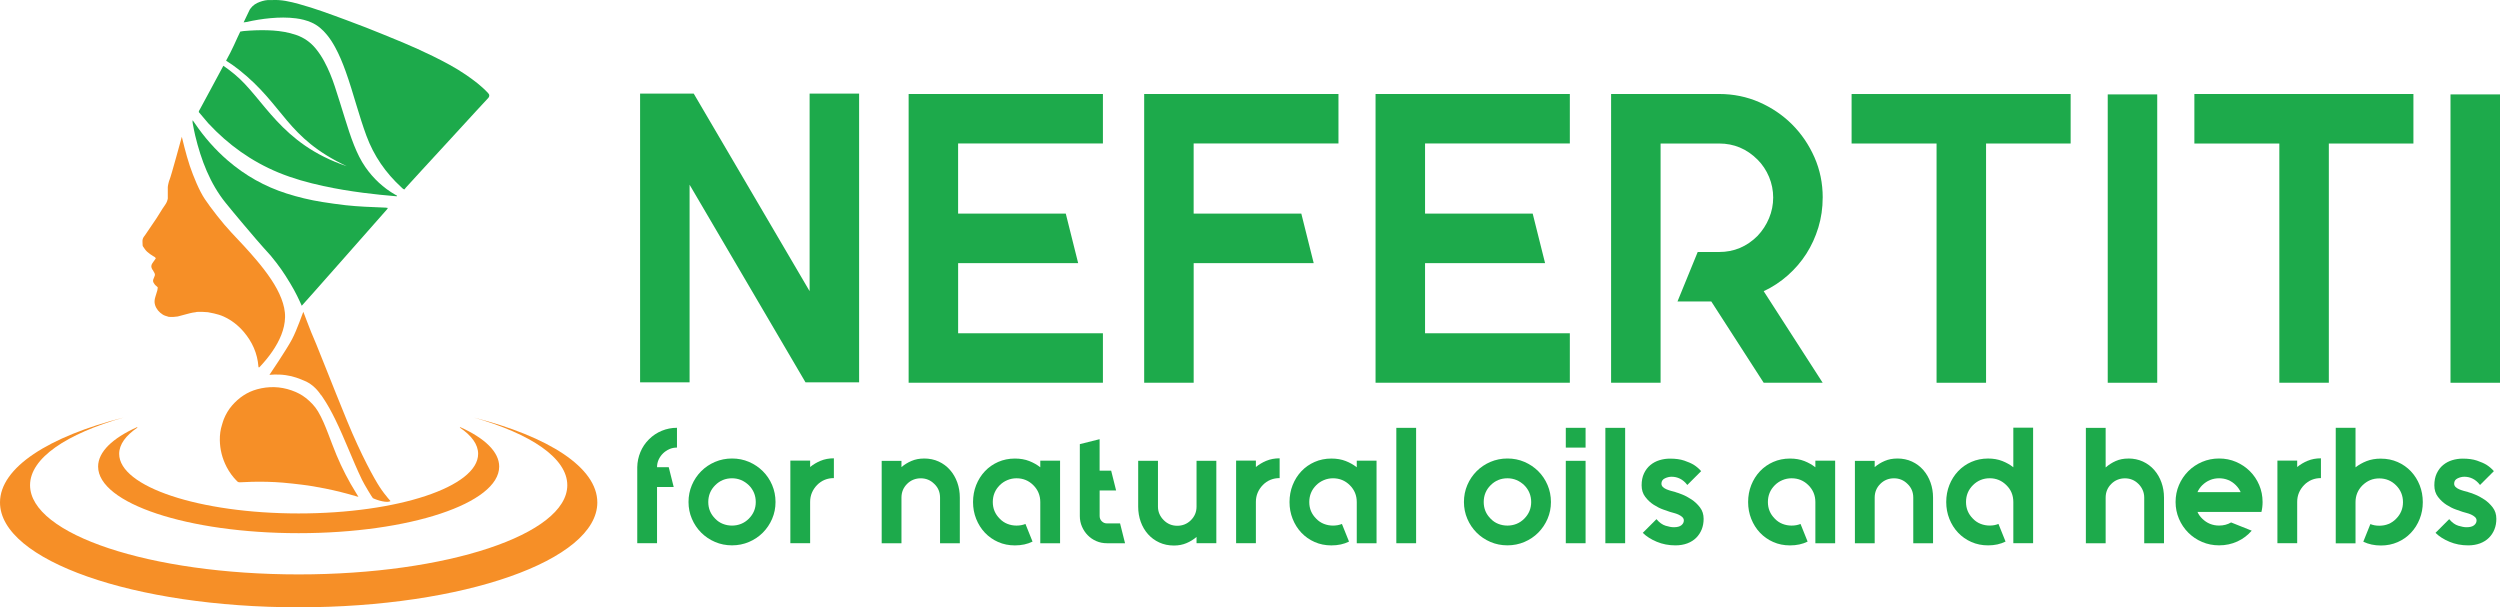
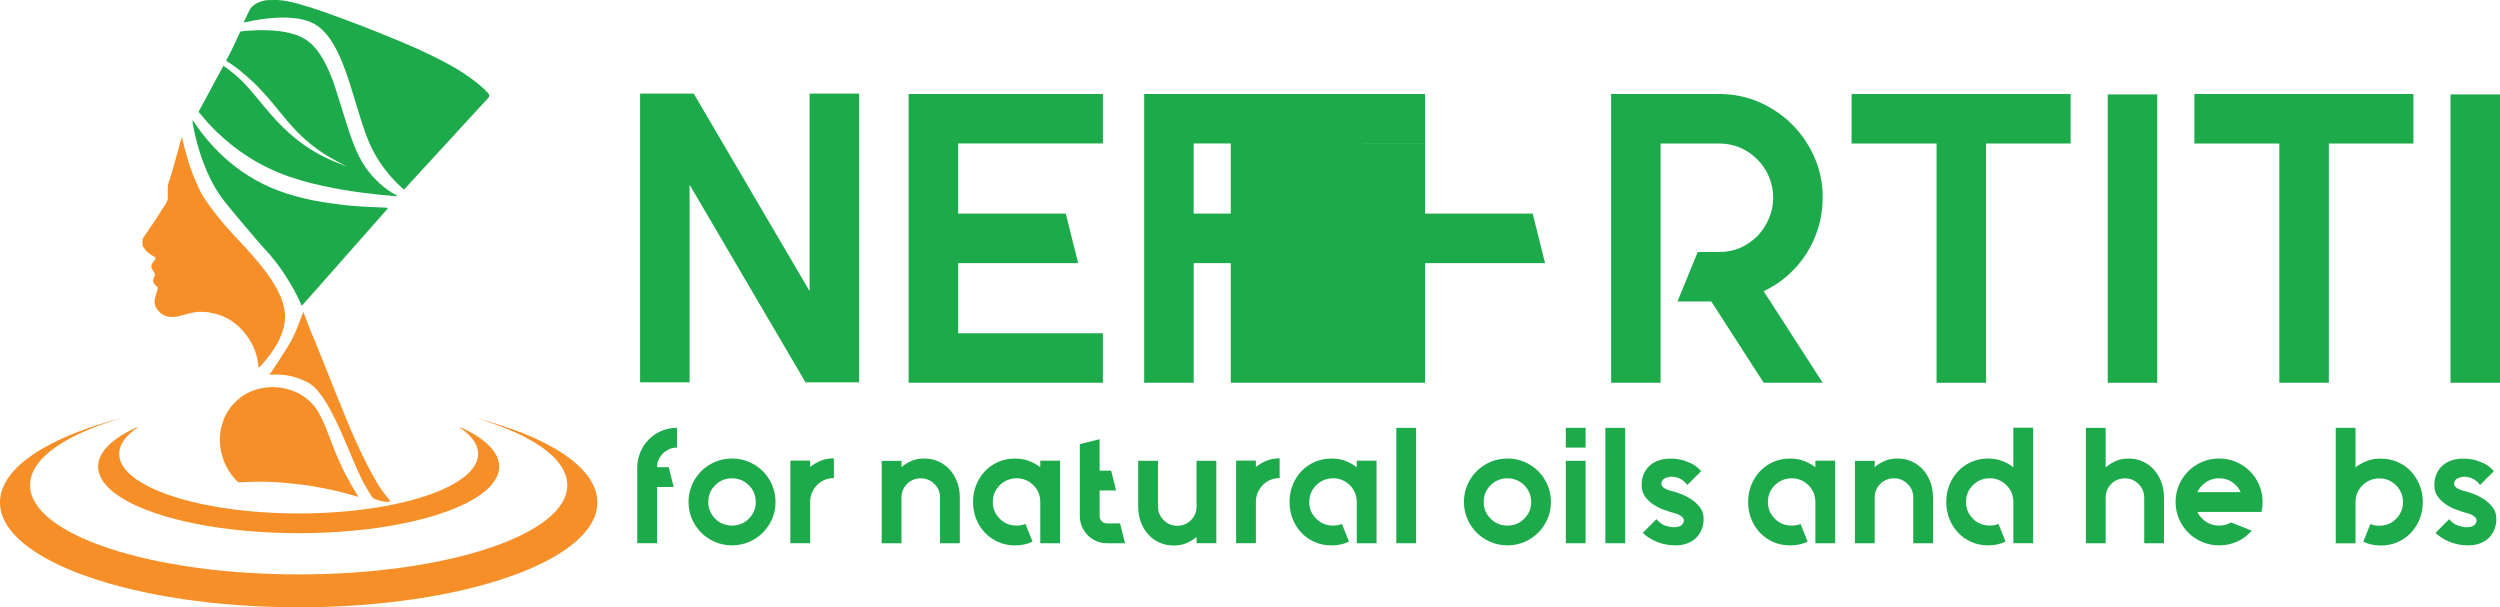
<svg xmlns="http://www.w3.org/2000/svg" id="Layer_1" data-name="Layer 1" viewBox="0 0 959.16 233">
  <defs>
    <style>
      .cls-1, .cls-2, .cls-3 {
        stroke-width: 0px;
      }

      .cls-1, .cls-3 {
        fill: #f68f27;
      }

      .cls-2 {
        fill: #1daa4b;
      }

      .cls-3 {
        fill-rule: evenodd;
      }
    </style>
  </defs>
  <path class="cls-3" d="M181.68,160.17c28.77,7.31,47.49,19.19,47.49,32.6,0,22.21-51.31,40.23-114.59,40.23S0,214.98,0,192.77c0-13.41,18.72-25.3,47.49-32.6-22.01,6.28-35.96,15.59-35.96,25.98,0,18.9,46.15,34.23,103.06,34.23s103.06-15.33,103.06-34.23c0-10.39-13.95-19.7-35.96-25.98Z" />
  <path class="cls-3" d="M176.61,163.89c9.37,4.23,14.91,9.46,14.91,15.12,0,14.11-34.45,25.55-76.94,25.55s-76.94-11.45-76.94-25.55c0-5.66,5.54-10.88,14.91-15.12l.21.15c-4.51,3.04-7.04,6.47-7.04,10.08,0,12.63,30.83,22.87,68.86,22.87s68.86-10.24,68.86-22.87c0-3.62-2.53-7.04-7.04-10.08l.21-.15Z" />
  <path class="cls-1" d="M137.53,190.62c-.41-.1-.58-.13-.74-.18-3.99-1.19-8.01-2.21-12.09-3.02-2.94-.58-5.88-1.11-8.85-1.46-2.45-.29-4.89-.59-7.34-.79-3.93-.32-7.87-.42-11.81-.32-1.55.04-3.09.1-4.64.19-.47.03-.8-.11-1.13-.44-1.61-1.61-2.93-3.43-3.99-5.46-1.65-3.2-2.54-6.61-2.6-10.24-.03-2.05.22-4.06.86-6.01.22-.69.4-1.4.67-2.07.78-1.92,1.82-3.7,3.17-5.25,2.62-3.02,5.79-5.17,9.61-6.22,4.44-1.21,8.84-1.1,13.2.42,1.98.69,3.87,1.63,5.51,2.94,1.8,1.45,3.44,3.09,4.66,5.15,1.57,2.65,2.71,5.5,3.83,8.37,1.09,2.8,2.11,5.63,3.27,8.4,2.12,5.05,4.62,9.89,7.5,14.51.27.42.52.85.91,1.49Z" />
  <path class="cls-1" d="M64.7,121.55c-1.1-.35-1.58-.43-2.28-.87-1.4-.89-2.43-2.09-2.93-3.66-.32-1-.22-2.06.1-3.08.27-.84.54-1.68.77-2.53.1-.38.11-.79.16-1.17-.24-.23-.41-.43-.62-.58-.41-.29-.67-.69-.92-1.1-.28-.44-.33-.9-.16-1.38.14-.38.27-.77.45-1.13.23-.44.21-.86,0-1.28-.18-.36-.39-.72-.59-1.07-.07-.13-.19-.23-.27-.36-.45-.76-.5-1.53.02-2.29.44-.64.89-1.27,1.34-1.91-.17-.49-.62-.66-.99-.87-.84-.48-1.61-1.06-2.34-1.7-.69-.6-1.1-1.39-1.63-2.1-.06-.08-.08-.2-.09-.31-.02-.11-.01-.22-.01-.33,0-.71-.13-1.45.05-2.11.16-.61.65-1.14,1.02-1.68,1.41-2.09,2.83-4.16,4.24-6.25.55-.83,1.05-1.69,1.59-2.53.5-.78.95-1.6,1.52-2.33.67-.96.97-1.54,1.19-2.46.1-.22.06-.51.06-.77,0-1.3,0-2.6,0-3.91,0-.52.45-2.44.69-2.88.5-1.02,4.69-16.44,4.69-16.44,0,0,1.62,6.93,3.06,11.16,1.45,4.23,3.59,9.48,5.76,12.74,2.17,3.26,6.82,9.27,10.17,12.81,3.25,3.43,6.49,6.87,9.54,10.48,2.07,2.44,4.04,4.96,5.81,7.63,1.52,2.3,2.87,4.7,3.86,7.28.88,2.31,1.47,4.68,1.41,7.18-.06,2.33-.59,4.56-1.44,6.73-.89,2.26-2.08,4.36-3.45,6.36-1.39,2.03-2.95,3.92-4.63,5.72-.15.16-.32.3-.45.42-.26-.06-.24-.22-.25-.36-.39-5.07-2.37-9.47-5.65-13.32-2.13-2.49-4.66-4.47-7.65-5.84-2.45-1.13-5.48-1.52-6.1-1.68,0,0-3.97-.34-4.78.02-1.12.07-3.26.68-3.26.68l-3.52.94c-.79.14-2.3.26-3.46.14Z" />
  <path class="cls-2" d="M115.77,117.31c-1.01-2.25-2.29-5.09-4.45-8.65-2.61-4.31-4.07-6.42-7.43-10.54-4.15-4.55-7.27-8.23-10.47-12.03s-4.28-5.09-6.85-8.26c-5.95-7.36-9.42-16.4-11.69-25.87-.34-1.43-.61-2.89-.89-4.34-.08-.43-.18-.86-.07-1.48.31.43.55.75.76,1.07,3.64,5.39,7.86,10.18,12.66,14.33,6.77,5.85,14.3,10.04,22.56,12.68,4.5,1.44,9.07,2.53,13.7,3.27,3.02.48,6.04.9,9.07,1.25,2.41.27,4.83.43,7.26.57,2.66.15,5.33.23,8,.35.26.01.52.07.89.12-.15.25-.23.42-.34.54,0,0-32.68,37.09-32.72,37Z" />
  <path class="cls-2" d="M93.48,8.56c.84-1.76,1.58-3.31,2.33-4.86.09-.19.24-.35.37-.52.89-1.2,2.1-1.95,3.49-2.45,1.3-.46,2.62-.8,4.02-.7.17.01.35.01.53,0,3.61-.24,7.07.58,10.5,1.52,6.15,1.68,12.11,3.92,18.09,6.13,2.54.94,5.08,1.89,7.6,2.88,2.26.88,4.51,1.79,6.76,2.71,2.44.99,4.89,1.98,7.32,3.01,3.89,1.64,7.74,3.37,11.53,5.23,4.36,2.15,8.66,4.4,12.68,7.15,3.05,2.09,6.01,4.3,8.54,7.03.28.3.49.58.47,1.01-.02.33-.11.59-.35.85-1.63,1.75-3.26,3.51-4.88,5.27-3.45,3.76-6.89,7.52-10.35,11.28-3.38,3.68-6.77,7.35-10.15,11.03-2.07,2.25-4.13,4.52-6.2,6.78-.24.26-.45.54-.64.78-.56-.18-.82-.52-1.12-.8-6.05-5.54-10.59-12.09-13.44-19.81-1.41-3.83-2.62-7.73-3.8-11.63-1.33-4.41-2.63-8.83-4.2-13.17-1.15-3.18-2.43-6.3-4.06-9.27-.9-1.64-1.9-3.21-3.09-4.65-1.65-2.01-3.55-3.7-5.97-4.75-1.89-.82-3.86-1.31-5.89-1.57-3.26-.42-6.53-.37-9.8-.07-3.12.28-6.21.8-9.26,1.48-.27.06-.54.07-1.03.14Z" />
  <path class="cls-2" d="M151.72,74.75c-4.65-2.67-8.48-6.24-11.54-10.64-1.8-2.59-3.14-5.41-4.31-8.32-1.4-3.49-2.52-7.09-3.64-10.68-1.24-3.99-2.47-7.99-3.78-11.97-1.09-3.31-2.4-6.53-4.06-9.61-.92-1.71-1.98-3.32-3.21-4.83-2.01-2.46-4.49-4.23-7.5-5.27-.76-.26-1.54-.5-2.32-.7-2.88-.73-5.81-1.04-8.77-1.12-3.06-.09-6.12.04-9.17.31-.42.04-.83.13-1.24.2-.36.77-.71,1.5-1.05,2.23-.91,1.94-1.74,3.92-2.74,5.82-.55,1.04-1.1,2.07-1.65,3.11,1.66,1.04,3.29,2.18,4.88,3.43,17.6,13.92,18.05,26.04,41.42,37.06-25.52-8.57-31.78-26.03-43.09-35.32-1.41-1.16-2.83-2.23-4.25-3.22-1.79,3.34-3.59,6.67-5.38,10-1.2,2.23-2.41,4.45-3.61,6.68-.18.33-.44.64-.44,1.09l3.66,4.32c7.63,8.2,16.53,14.59,26.9,18.88,5.57,2.3,11.36,3.89,17.24,5.17,5.05,1.1,10.15,1.93,15.28,2.6,4.22.55,8.45.97,12.69,1.33.13.01.29.04.28-.23-.19-.11-.4-.23-.61-.35Z" />
  <path class="cls-1" d="M145.58,186.71c-1.89-2.9-6.91-11.84-12.41-25.22-5.64-13.72-12.4-31.16-13.75-33.98-.11-.17-3.01-7.8-3.01-7.8,0,0,0,.01-.01.04,0-.06,0-.11,0-.17-.28.49-2.35,6.78-4.4,10.66-2.05,3.88-8.63,13.59-8.63,13.59,0,0,2.91-.38,6.31.11,2.97.43,5,1.23,7.85,2.47,3.56,1.71,5.66,5.24,5.66,5.24,0,0-.02-.07-.06-.19.22.3.43.61.64.91,1.87,2.74,3.44,5.65,4.89,8.62,1.81,3.7,3.42,7.49,5.02,11.27,1.68,3.95,3.32,7.91,5.19,11.78.93,1.93,4.1,7.12,4.2,7.09,1.85.9,5.57,1.92,6.73,1.13.52.42-1.78-1.79-4.23-5.56Z" />
  <g>
    <path class="cls-2" d="M329.61,35.9v110.78h-20.57l-44.47-75.81v75.81h-18.99V35.9h20.57l44.47,75.81V35.9h18.99Z" />
    <path class="cls-2" d="M367.59,55.06v26.9h41.31l4.75,18.99h-46.05v26.9h55.55v18.99h-74.54V36.06h74.54v18.99h-55.55Z" />
    <path class="cls-2" d="M457.96,55.06v26.9h41.31l4.75,18.99h-46.05v45.9h-18.99V36.06h74.54v18.99h-55.55Z" />
-     <path class="cls-2" d="M546.74,55.06v26.9h41.3l4.75,18.99h-46.05v26.9h55.55v18.99h-74.54V36.06h74.54v18.99h-55.55Z" />
+     <path class="cls-2" d="M546.74,55.06v26.9h41.3l4.75,18.99h-46.05v26.9v18.99h-74.54V36.06h74.54v18.99h-55.55Z" />
    <path class="cls-2" d="M699.3,75.79c0,4.01-.55,7.83-1.66,11.48s-2.64,6.99-4.59,10.05c-1.95,3.06-4.33,5.83-7.12,8.31-2.8,2.48-5.88,4.51-9.26,6.09l22.63,35.13h-22.63l-20.1-31.18h-12.98l7.76-18.99h8.23c5.7,0,10.6-2.06,14.72-6.17,1.9-2,3.37-4.27,4.43-6.81,1.05-2.53,1.58-5.17,1.58-7.91s-.53-5.38-1.58-7.91c-1.06-2.53-2.53-4.75-4.43-6.65-4.12-4.11-9.02-6.17-14.72-6.17h-22.47v91.79h-18.99V36.06h41.46c5.48,0,10.63,1.06,15.43,3.16,4.8,2.11,8.99,4.96,12.58,8.55,3.58,3.59,6.43,7.78,8.55,12.58,2.11,4.8,3.17,9.95,3.17,15.43Z" />
    <path class="cls-2" d="M794.42,55.06h-32.44v91.79h-18.99V55.06h-32.6v-18.99h84.04v18.99Z" />
    <path class="cls-2" d="M827.65,146.85h-18.99V36.22h18.99v110.62Z" />
    <path class="cls-2" d="M925.93,55.06h-32.44v91.79h-18.99V55.06h-32.6v-18.99h84.04v18.99Z" />
    <path class="cls-2" d="M959.16,146.85h-18.99V36.22h18.99v110.62Z" />
  </g>
  <g>
    <path class="cls-2" d="M256.79,172.33c-.91.4-1.71.94-2.4,1.61-.7.68-1.25,1.47-1.68,2.37-.42.91-.63,1.89-.63,2.94h4.49l1.9,7.59h-6.39v21.57h-7.59v-29.16c.04-2.02.44-3.95,1.2-5.79.76-1.84,1.85-3.47,3.29-4.9,1.43-1.43,3.08-2.53,4.93-3.29,1.85-.76,3.79-1.14,5.82-1.14v7.59c-1.05,0-2.04.2-2.94.6Z" />
    <path class="cls-2" d="M280.85,175.91c2.32,0,4.49.43,6.51,1.3,2.02.87,3.79,2.06,5.31,3.57,1.52,1.52,2.71,3.29,3.57,5.31.86,2.02,1.3,4.2,1.3,6.51s-.43,4.43-1.3,6.45c-.86,2.02-2.06,3.79-3.57,5.31-1.52,1.52-3.29,2.71-5.31,3.57-2.02.86-4.2,1.3-6.51,1.3s-4.49-.43-6.51-1.3c-2.02-.86-3.79-2.06-5.31-3.57-1.52-1.52-2.71-3.29-3.57-5.31-.87-2.02-1.3-4.17-1.3-6.45s.43-4.49,1.3-6.51c.86-2.02,2.06-3.79,3.57-5.31,1.52-1.52,3.29-2.71,5.31-3.57,2.02-.86,4.19-1.3,6.51-1.3ZM280.85,183.5c-2.53,0-4.68.89-6.45,2.66-1.77,1.77-2.66,3.92-2.66,6.45s.89,4.62,2.66,6.39c.84.88,1.82,1.55,2.94,1.99,1.12.44,2.29.66,3.51.66s2.38-.22,3.48-.66c1.1-.44,2.09-1.11,2.97-1.99,1.77-1.77,2.66-3.9,2.66-6.39s-.89-4.68-2.66-6.45c-1.86-1.77-4.01-2.66-6.45-2.66Z" />
    <path class="cls-2" d="M314.84,176.79c1.5-.63,3.19-.95,5.09-.95v7.59c-2.53,0-4.68.88-6.45,2.65-1.77,1.86-2.66,4.01-2.66,6.45v15.87h-7.59v-31.69h7.59v2.47c1.18-.97,2.52-1.77,4.02-2.4Z" />
    <path class="cls-2" d="M354.53,175.91c2.06,0,3.94.39,5.63,1.17,1.69.78,3.13,1.86,4.33,3.23,1.2,1.37,2.13,2.96,2.78,4.78.65,1.81.98,3.75.98,5.82v17.52h-7.59v-17.52c0-2.11-.74-3.86-2.21-5.25-1.43-1.43-3.16-2.15-5.19-2.15s-3.82.72-5.25,2.15c-1.43,1.43-2.15,3.18-2.15,5.25v17.52h-7.59v-31.62h7.59v2.4c1.14-.97,2.42-1.76,3.86-2.37,1.43-.61,3.04-.92,4.81-.92Z" />
    <path class="cls-2" d="M406.71,176.73v31.69h-7.59v-15.81c0-2.53-.89-4.68-2.66-6.45-1.77-1.77-3.92-2.66-6.45-2.66-1.22,0-2.39.23-3.51.7-1.12.46-2.1,1.12-2.94,1.96-1.77,1.77-2.66,3.92-2.66,6.45s.89,4.62,2.66,6.39c.84.88,1.82,1.55,2.94,1.99,1.12.44,2.29.66,3.51.66s2.4-.21,3.42-.63l2.72,6.77c-1.94.97-4.2,1.46-6.77,1.46-2.32,0-4.46-.43-6.42-1.3-1.96-.86-3.66-2.06-5.09-3.57-1.43-1.52-2.55-3.29-3.35-5.31-.8-2.02-1.2-4.17-1.2-6.45s.4-4.49,1.2-6.51c.8-2.02,1.92-3.79,3.35-5.31,1.43-1.52,3.13-2.71,5.09-3.57,1.96-.86,4.1-1.3,6.42-1.3,2.06,0,3.9.32,5.5.95s3.01,1.43,4.24,2.4v-2.53h7.59Z" />
    <path class="cls-2" d="M431.62,208.42h-6.96c-1.43,0-2.78-.27-4.05-.82-1.27-.55-2.36-1.3-3.29-2.25-.93-.95-1.67-2.06-2.21-3.32-.55-1.26-.82-2.61-.82-4.05v-27.58l7.59-1.9v12.08h4.43l1.9,7.59h-6.32v9.8c0,.8.27,1.48.82,2.02.55.55,1.2.82,1.96.82h5.06l1.9,7.59Z" />
    <path class="cls-2" d="M466.66,176.79v31.62h-7.59v-2.4c-1.14.97-2.42,1.76-3.86,2.37-1.43.61-3.04.92-4.81.92-2.07,0-3.94-.39-5.63-1.17-1.69-.78-3.13-1.84-4.33-3.19-1.2-1.35-2.13-2.93-2.78-4.74-.65-1.81-.98-3.75-.98-5.82v-17.58h7.59v17.58c0,1.98.74,3.71,2.21,5.19,1.43,1.43,3.16,2.15,5.19,2.15s3.82-.72,5.25-2.15c1.43-1.43,2.15-3.16,2.15-5.19v-17.58h7.59Z" />
    <path class="cls-2" d="M485.86,176.79c1.5-.63,3.19-.95,5.09-.95v7.59c-2.53,0-4.68.88-6.45,2.65-1.77,1.86-2.66,4.01-2.66,6.45v15.87h-7.59v-31.69h7.59v2.47c1.18-.97,2.52-1.77,4.02-2.4Z" />
    <path class="cls-2" d="M528.13,176.73v31.69h-7.59v-15.81c0-2.53-.88-4.68-2.66-6.45s-3.92-2.66-6.45-2.66c-1.22,0-2.39.23-3.51.7s-2.1,1.12-2.94,1.96c-1.77,1.77-2.66,3.92-2.66,6.45s.88,4.62,2.66,6.39c.84.88,1.82,1.55,2.94,1.99,1.12.44,2.29.66,3.51.66s2.4-.21,3.42-.63l2.72,6.77c-1.94.97-4.19,1.46-6.77,1.46-2.32,0-4.46-.43-6.42-1.3-1.96-.86-3.66-2.06-5.09-3.57-1.43-1.52-2.55-3.29-3.35-5.31-.8-2.02-1.2-4.17-1.2-6.45s.4-4.49,1.2-6.51c.8-2.02,1.92-3.79,3.35-5.31,1.43-1.52,3.13-2.71,5.09-3.57,1.96-.86,4.1-1.3,6.42-1.3,2.07,0,3.9.32,5.5.95s3.01,1.43,4.24,2.4v-2.53h7.59Z" />
    <path class="cls-2" d="M535.72,208.42v-44.27h7.59v44.27h-7.59Z" />
    <path class="cls-2" d="M578.35,175.91c2.32,0,4.49.43,6.51,1.3,2.02.87,3.79,2.06,5.31,3.57s2.71,3.29,3.57,5.31c.86,2.02,1.3,4.2,1.3,6.51s-.43,4.43-1.3,6.45c-.87,2.02-2.06,3.79-3.57,5.31s-3.29,2.71-5.31,3.57c-2.02.86-4.2,1.3-6.51,1.3s-4.49-.43-6.51-1.3c-2.02-.86-3.8-2.06-5.31-3.57s-2.71-3.29-3.57-5.31c-.86-2.02-1.3-4.17-1.3-6.45s.43-4.49,1.3-6.51c.86-2.02,2.06-3.79,3.57-5.31s3.29-2.71,5.31-3.57c2.02-.86,4.19-1.3,6.51-1.3ZM578.35,183.5c-2.53,0-4.68.89-6.45,2.66-1.77,1.77-2.65,3.92-2.65,6.45s.88,4.62,2.65,6.39c.84.88,1.82,1.55,2.94,1.99,1.12.44,2.29.66,3.51.66s2.38-.22,3.48-.66c1.1-.44,2.09-1.11,2.97-1.99,1.77-1.77,2.66-3.9,2.66-6.39s-.89-4.68-2.66-6.45c-1.86-1.77-4.01-2.66-6.45-2.66Z" />
    <path class="cls-2" d="M600.74,164.14h7.59v7.59h-7.59v-7.59ZM600.74,208.42v-31.62h7.59v31.62h-7.59Z" />
    <path class="cls-2" d="M615.92,208.42v-44.27h7.59v44.27h-7.59Z" />
    <path class="cls-2" d="M642.8,188.81c.5.13,1.35.42,2.53.88,1.18.46,2.39,1.11,3.64,1.93,1.24.82,2.33,1.85,3.26,3.07.93,1.22,1.39,2.68,1.39,4.36,0,1.48-.24,2.82-.73,4.05-.49,1.22-1.19,2.3-2.12,3.23-.93.93-2.07,1.64-3.42,2.15-1.35.5-2.87.76-4.55.76-2.57,0-4.97-.46-7.18-1.39-2.21-.93-4-2.07-5.34-3.42l5.25-5.25c1.1,1.31,2.27,2.15,3.51,2.53,1.24.38,2.29.57,3.13.57,1.31,0,2.28-.25,2.91-.76.63-.51.95-1.12.95-1.84,0-.5-.21-.95-.63-1.33-.42-.38-.92-.69-1.49-.95-.57-.25-1.15-.45-1.74-.6-.59-.15-1.08-.29-1.46-.41-.5-.17-1.36-.46-2.56-.89-1.2-.42-2.42-1.03-3.67-1.83-1.24-.8-2.33-1.81-3.26-3.04-.93-1.22-1.39-2.7-1.39-4.43s.3-3.3.92-4.59,1.42-2.35,2.44-3.19c1.01-.84,2.17-1.46,3.48-1.86s2.66-.6,4.05-.6c2.15,0,3.97.25,5.47.76s2.73,1.05,3.7,1.64c1.1.72,2.02,1.52,2.78,2.4l-5.31,5.31c-.84-1.1-1.77-1.9-2.78-2.4-1.01-.51-2.09-.76-3.23-.76-.88,0-1.76.21-2.62.63-.87.42-1.3,1.1-1.3,2.02,0,.5.19.94.57,1.3.38.36.84.65,1.39.88s1.13.43,1.74.6c.61.17,1.17.32,1.68.44Z" />
    <path class="cls-2" d="M704.08,176.73v31.69h-7.59v-15.81c0-2.53-.89-4.68-2.66-6.45-1.77-1.77-3.92-2.66-6.45-2.66-1.22,0-2.39.23-3.51.7-1.12.46-2.1,1.12-2.94,1.96-1.77,1.77-2.65,3.92-2.65,6.45s.88,4.62,2.65,6.39c.84.88,1.82,1.55,2.94,1.99,1.12.44,2.29.66,3.51.66s2.4-.21,3.42-.63l2.72,6.77c-1.94.97-4.2,1.46-6.77,1.46-2.32,0-4.46-.43-6.42-1.3-1.96-.86-3.66-2.06-5.09-3.57s-2.55-3.29-3.35-5.31c-.8-2.02-1.2-4.17-1.2-6.45s.4-4.49,1.2-6.51c.8-2.02,1.92-3.79,3.35-5.31s3.13-2.71,5.09-3.57c1.96-.86,4.1-1.3,6.42-1.3,2.07,0,3.9.32,5.5.95s3.01,1.43,4.24,2.4v-2.53h7.59Z" />
    <path class="cls-2" d="M727.92,175.91c2.07,0,3.94.39,5.63,1.17,1.69.78,3.13,1.86,4.33,3.23,1.2,1.37,2.13,2.96,2.78,4.78s.98,3.75.98,5.82v17.52h-7.59v-17.52c0-2.11-.74-3.86-2.21-5.25-1.43-1.43-3.16-2.15-5.19-2.15s-3.82.72-5.25,2.15c-1.43,1.43-2.15,3.18-2.15,5.25v17.52h-7.59v-31.62h7.59v2.4c1.14-.97,2.42-1.76,3.86-2.37,1.43-.61,3.04-.92,4.81-.92Z" />
    <path class="cls-2" d="M780.03,164.08v44.33h-7.59v-15.81c0-2.57-.88-4.72-2.66-6.45-1.77-1.77-3.9-2.66-6.39-2.66s-4.68.89-6.45,2.66c-1.77,1.77-2.65,3.92-2.65,6.45s.88,4.62,2.65,6.39c.84.88,1.82,1.55,2.94,1.99,1.12.44,2.29.66,3.51.66s2.34-.21,3.35-.63l2.72,6.77c-1.94.97-4.17,1.46-6.7,1.46-2.32,0-4.46-.43-6.42-1.3-1.96-.86-3.66-2.06-5.09-3.57s-2.55-3.29-3.35-5.31c-.8-2.02-1.2-4.17-1.2-6.45s.4-4.49,1.2-6.51c.8-2.02,1.92-3.79,3.35-5.31s3.13-2.71,5.09-3.57c1.96-.86,4.1-1.3,6.42-1.3,2.02,0,3.84.32,5.44.95,1.6.63,3.01,1.43,4.24,2.4v-15.18h7.59Z" />
    <path class="cls-2" d="M816.53,175.91c2.07,0,3.94.39,5.63,1.17,1.69.78,3.13,1.86,4.33,3.23,1.2,1.37,2.13,2.96,2.78,4.78s.98,3.75.98,5.82v17.52h-7.59v-17.52c0-1.01-.19-1.96-.57-2.84-.38-.89-.93-1.69-1.64-2.4-1.43-1.43-3.16-2.15-5.19-2.15s-3.82.72-5.25,2.15c-1.43,1.43-2.15,3.18-2.15,5.25v17.52h-7.59v-44.27h7.59v15.18c1.14-1.01,2.42-1.83,3.86-2.47s3.04-.95,4.81-.95Z" />
    <path class="cls-2" d="M859.66,196.4h-16.57c.42.97,1.03,1.83,1.83,2.59.89.88,1.88,1.55,2.97,1.99,1.1.44,2.26.66,3.48.66,1.73,0,3.27-.4,4.62-1.2l7.91,3.16c-1.52,1.77-3.35,3.15-5.5,4.14s-4.49,1.49-7.02,1.49c-2.32,0-4.49-.43-6.51-1.3-2.02-.86-3.8-2.06-5.31-3.57s-2.71-3.29-3.57-5.31c-.86-2.02-1.3-4.17-1.3-6.45s.43-4.49,1.3-6.51c.86-2.02,2.06-3.79,3.57-5.31s3.29-2.71,5.31-3.57c2.02-.86,4.19-1.3,6.51-1.3s4.49.43,6.51,1.3c2.02.87,3.79,2.06,5.31,3.57s2.71,3.29,3.57,5.31c.86,2.02,1.3,4.2,1.3,6.51,0,1.35-.15,2.62-.44,3.8h-7.97ZM851.37,183.5c-2.45,0-4.6.89-6.45,2.66-.8.8-1.41,1.69-1.83,2.66h16.57c-.42-.97-1.03-1.85-1.83-2.66-1.77-1.77-3.92-2.66-6.45-2.66Z" />
-     <path class="cls-2" d="M885.37,176.79c1.5-.63,3.19-.95,5.09-.95v7.59c-2.53,0-4.68.88-6.45,2.65-1.77,1.86-2.66,4.01-2.66,6.45v15.87h-7.59v-31.69h7.59v2.47c1.18-.97,2.52-1.77,4.02-2.4Z" />
    <path class="cls-2" d="M913.48,175.97c2.32,0,4.46.43,6.42,1.3,1.96.86,3.66,2.06,5.09,3.57,1.43,1.52,2.55,3.29,3.35,5.31.8,2.02,1.2,4.2,1.2,6.51s-.4,4.43-1.2,6.45c-.8,2.02-1.92,3.8-3.35,5.31-1.43,1.52-3.13,2.71-5.09,3.57-1.96.86-4.1,1.3-6.42,1.3-2.49,0-4.74-.48-6.77-1.45l2.72-6.77c1.01.42,2.15.63,3.41.63,2.57,0,4.72-.88,6.45-2.65,1.77-1.77,2.65-3.9,2.65-6.39s-.88-4.68-2.65-6.45-3.92-2.66-6.45-2.66-4.6.88-6.45,2.66c-1.77,1.77-2.66,3.92-2.66,6.45v15.81h-7.59v-44.34h7.59v15.18c1.22-.97,2.64-1.77,4.24-2.4s3.44-.95,5.5-.95Z" />
    <path class="cls-2" d="M946.94,188.81c.5.13,1.35.42,2.53.88,1.18.46,2.39,1.11,3.64,1.93,1.24.82,2.33,1.85,3.26,3.07.93,1.22,1.39,2.68,1.39,4.36,0,1.48-.24,2.82-.73,4.05-.49,1.22-1.19,2.3-2.12,3.23-.93.93-2.07,1.64-3.42,2.15-1.35.5-2.87.76-4.55.76-2.57,0-4.97-.46-7.18-1.39-2.21-.93-4-2.07-5.34-3.42l5.25-5.25c1.1,1.31,2.27,2.15,3.51,2.53,1.24.38,2.29.57,3.13.57,1.31,0,2.28-.25,2.91-.76.63-.51.95-1.12.95-1.84,0-.5-.21-.95-.63-1.33-.42-.38-.92-.69-1.49-.95-.57-.25-1.15-.45-1.74-.6-.59-.15-1.08-.29-1.46-.41-.5-.17-1.36-.46-2.56-.89-1.2-.42-2.42-1.03-3.67-1.83-1.24-.8-2.33-1.81-3.26-3.04-.93-1.22-1.39-2.7-1.39-4.43s.3-3.3.92-4.59,1.42-2.35,2.44-3.19c1.01-.84,2.17-1.46,3.48-1.86,1.31-.4,2.66-.6,4.05-.6,2.15,0,3.97.25,5.47.76s2.73,1.05,3.7,1.64c1.1.72,2.02,1.52,2.78,2.4l-5.31,5.31c-.84-1.1-1.77-1.9-2.78-2.4-1.01-.51-2.09-.76-3.23-.76-.88,0-1.76.21-2.62.63-.87.42-1.3,1.1-1.3,2.02,0,.5.19.94.57,1.3.38.36.84.65,1.39.88s1.13.43,1.74.6c.61.17,1.17.32,1.68.44Z" />
  </g>
</svg>